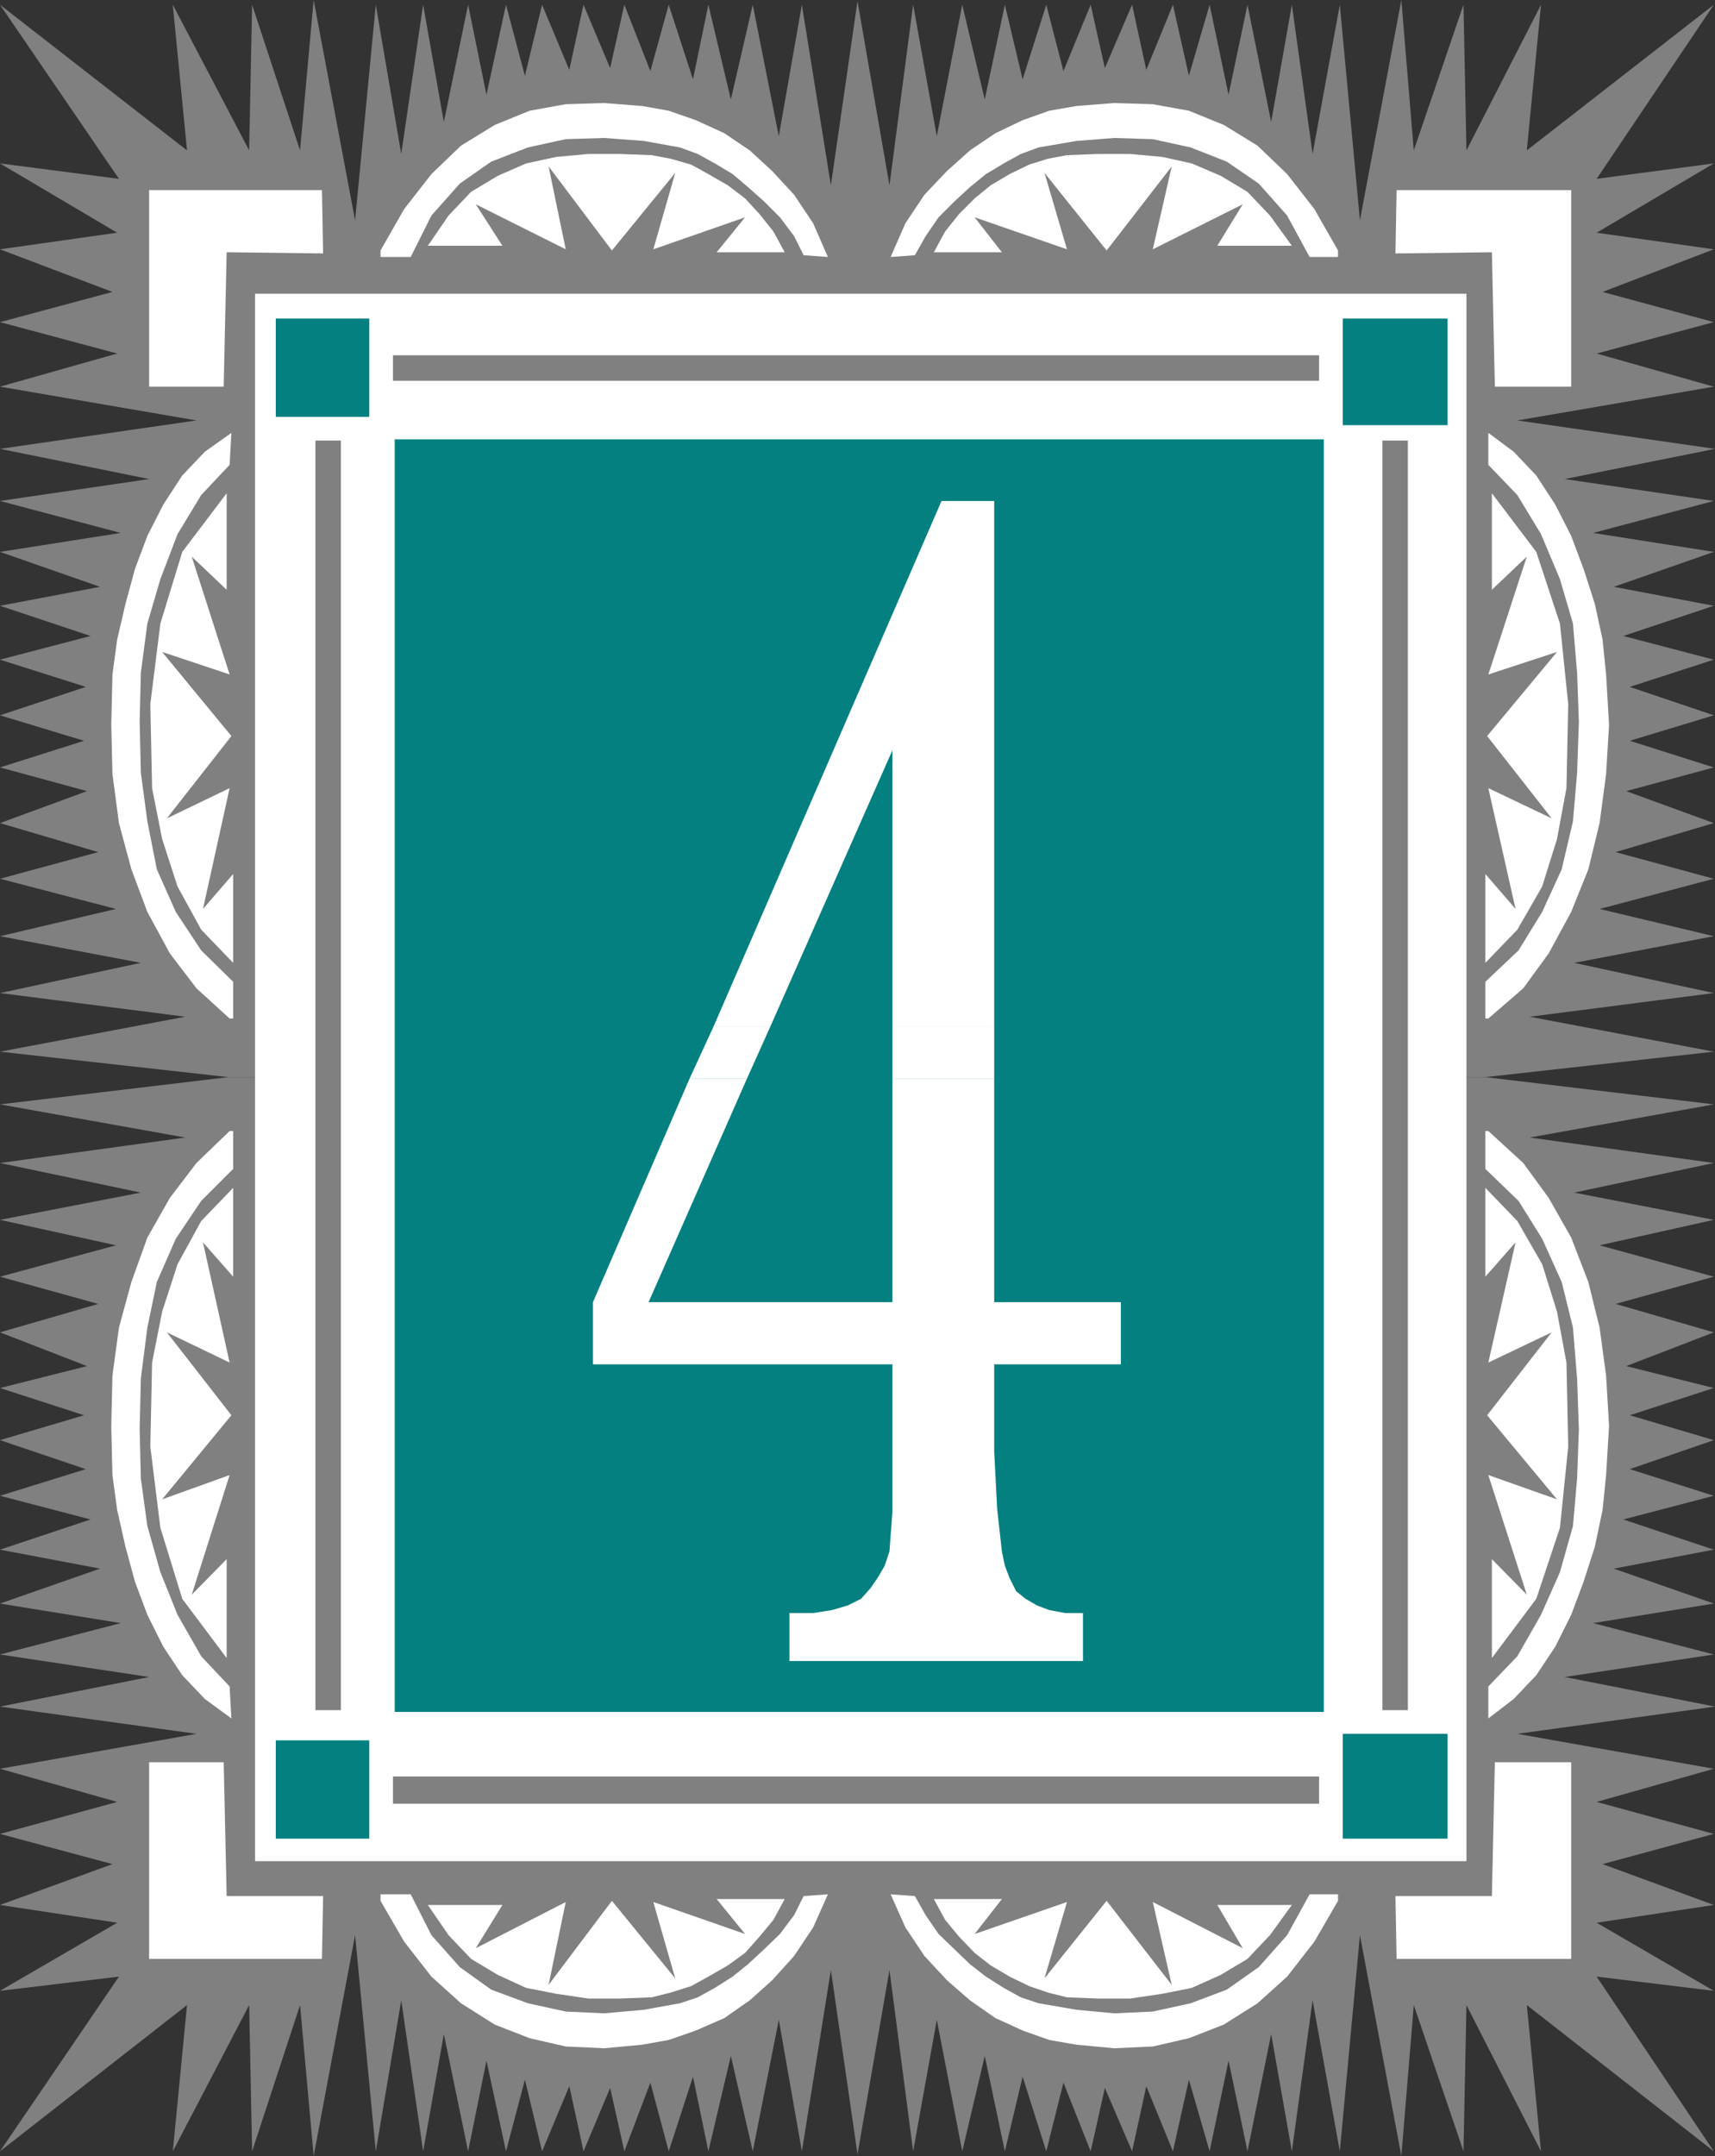
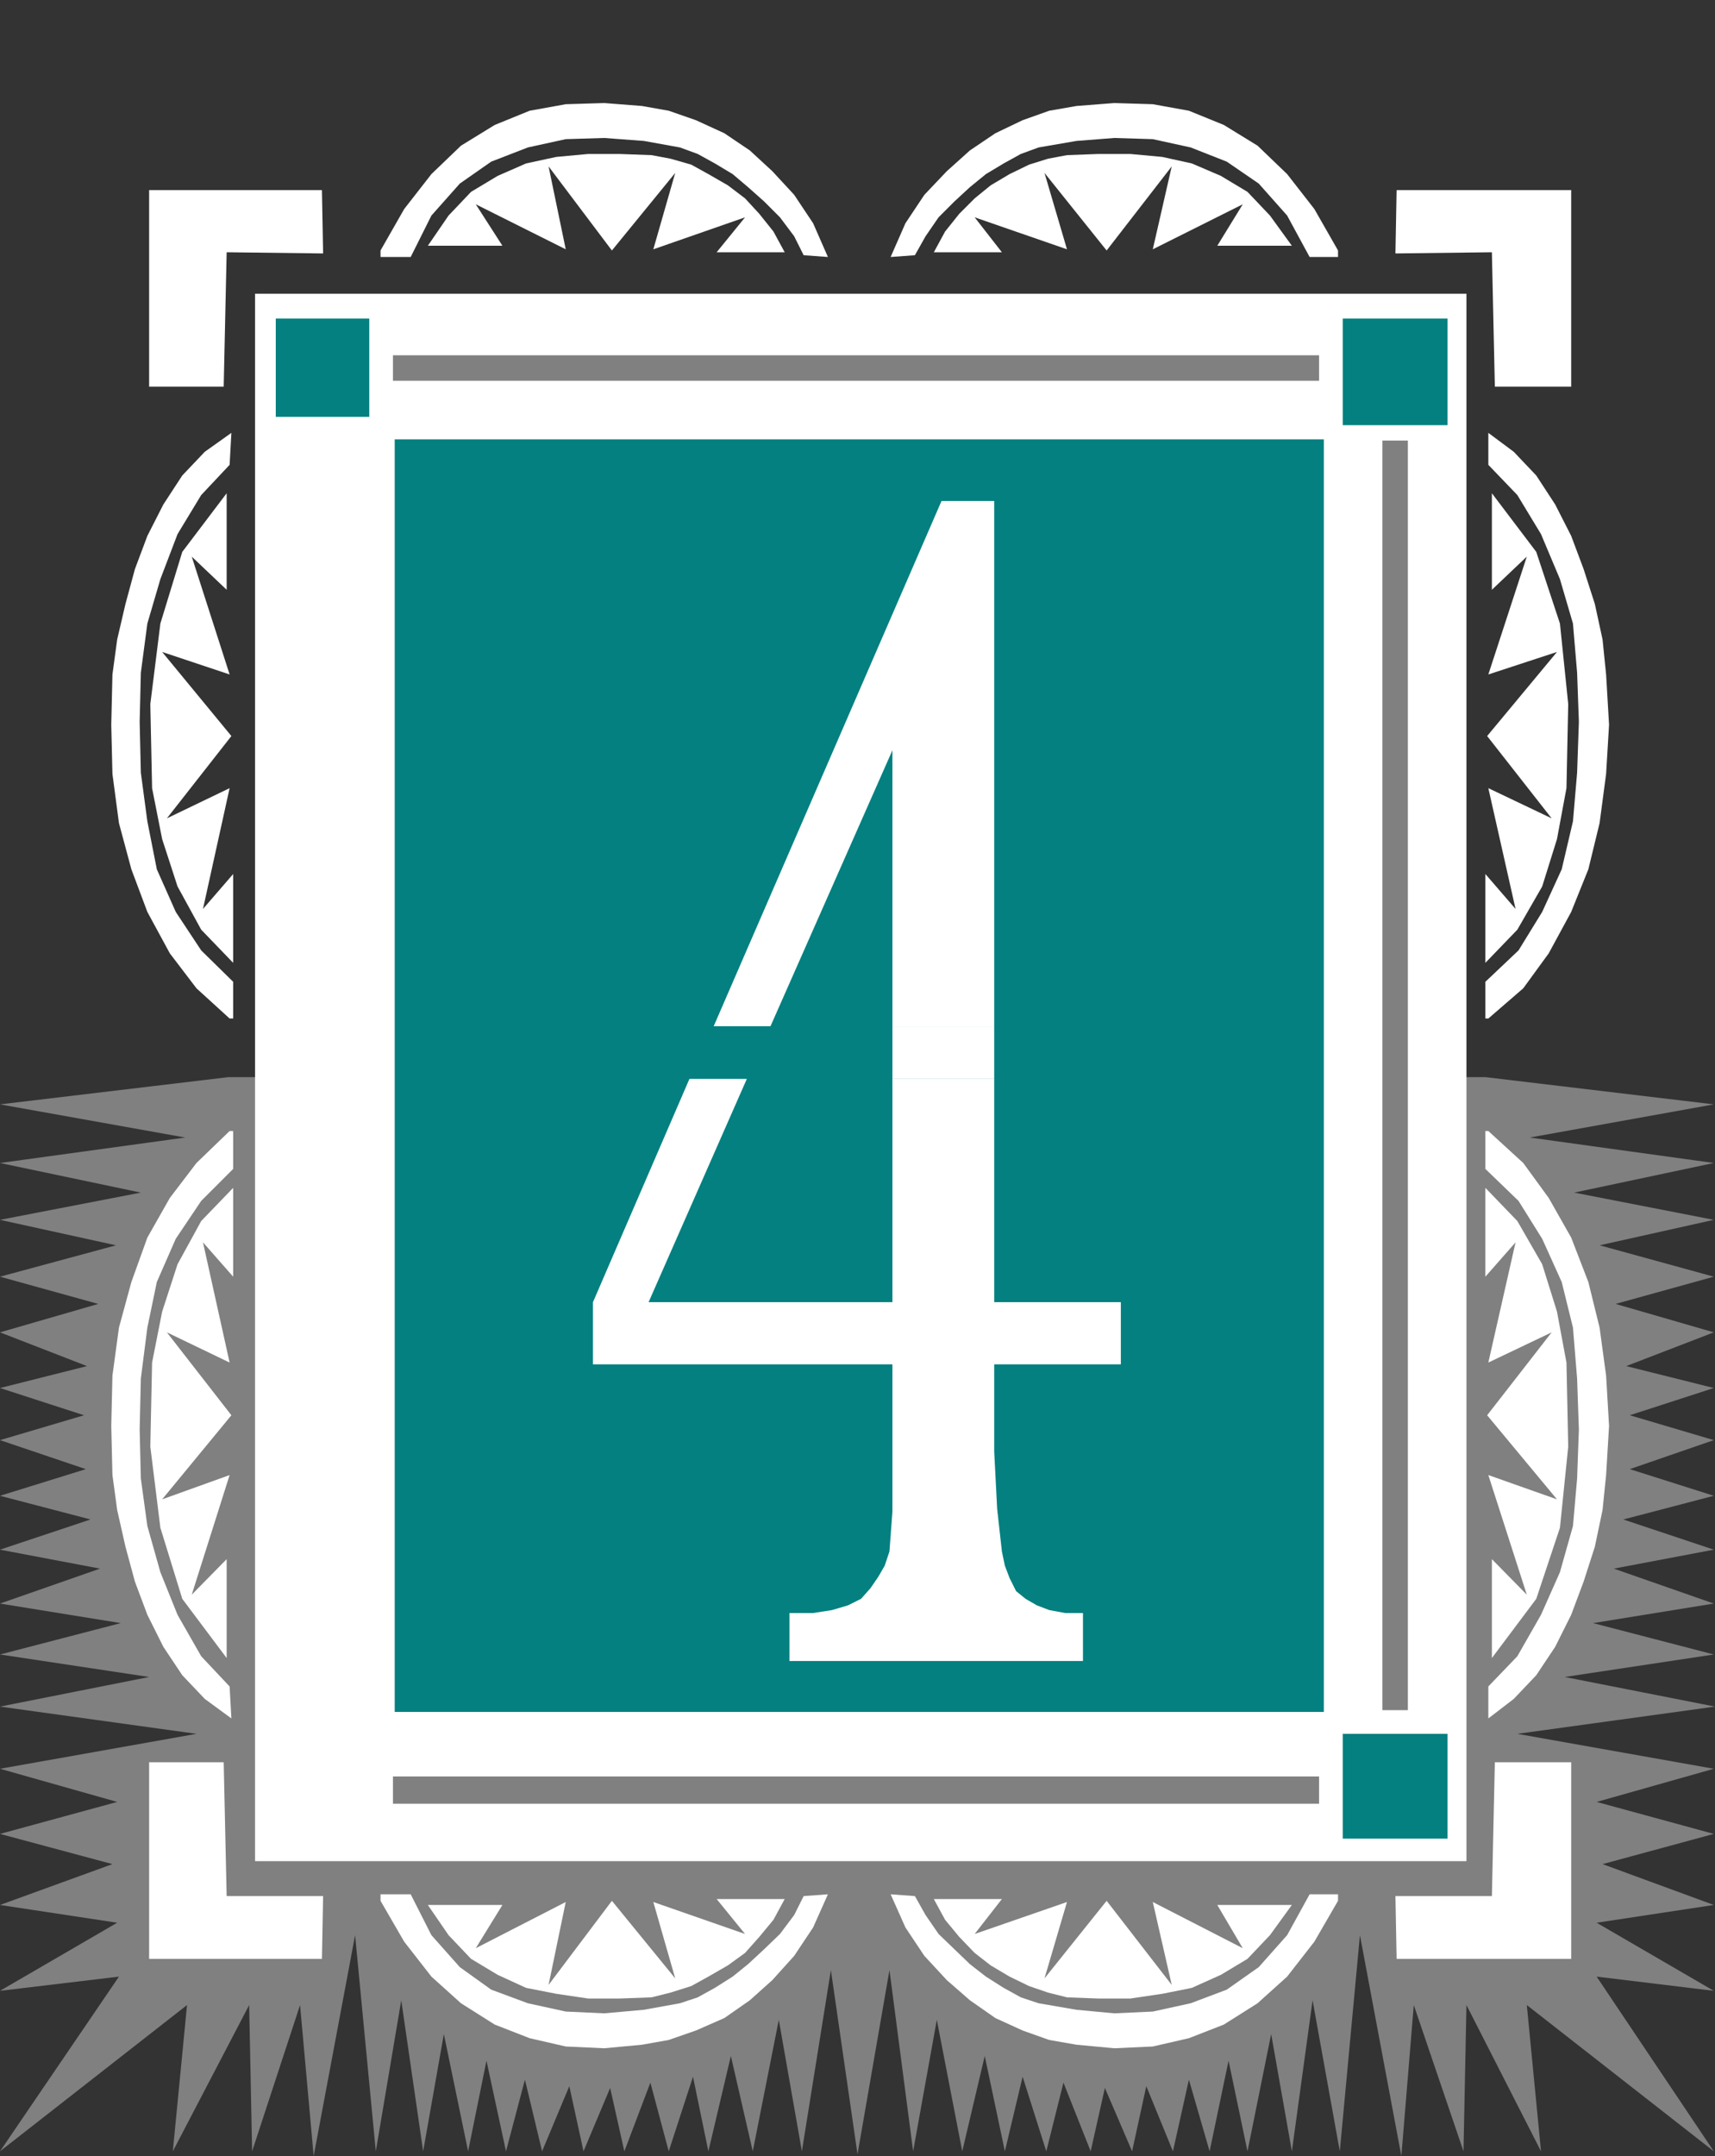
<svg xmlns="http://www.w3.org/2000/svg" xmlns:ns1="http://sodipodi.sourceforge.net/DTD/sodipodi-0.dtd" xmlns:ns2="http://www.inkscape.org/namespaces/inkscape" version="1.0" width="123.898mm" height="155.668mm" id="svg36" ns1:docname="Framed 4.wmf">
  <rect width="100%" height="100%" fill="#333333" stroke="none" />
  <ns1:namedview id="namedview36" pagecolor="#ffffff" bordercolor="#000000" borderopacity="0.25" ns2:showpageshadow="2" ns2:pageopacity="0.0" ns2:pagecheckerboard="0" ns2:deskcolor="#d1d1d1" ns2:document-units="mm" />
  <defs id="defs1">
    <pattern id="WMFhbasepattern" patternUnits="userSpaceOnUse" width="6" height="6" x="0" y="0" />
  </defs>
-   <path style="fill:#808080;fill-opacity:1;fill-rule:evenodd;stroke:none" d="m 405.579,293.934 62.372,-6.948 -50.253,-9.534 50.253,-6.464 -38.134,-8.241 38.134,-7.272 -31.186,-7.433 31.186,-8.241 -26.823,-7.272 26.823,-7.918 -23.915,-8.726 23.915,-6.464 -22.945,-7.272 22.945,-6.948 -22.945,-7.756 22.945,-7.433 -24.723,-6.464 24.723,-8.241 -27.308,-5.171 27.308,-9.534 -32.963,-5.171 32.963,-8.726 -40.719,-5.979 41.043,-8.241 -53.969,-7.756 53.646,-9.211 -31.994,-9.049 31.994,-8.564 -30.378,-8.241 30.378,-11.635 -31.994,-4.525 31.994,-18.906 -31.994,4.201 L 467.951,1.293 416.89,41.044 420.768,1.293 400.408,41.044 399.6,1.293 386.027,41.044 382.634,0 371.323,60.112 365.829,1.293 358.396,42.014 352.741,1.293 347.085,33.288 340.622,1.293 l -5.171,24.562 -5.171,-24.562 -5.655,19.391 -4.363,-19.391 -7.271,17.775 -3.878,-17.775 -7.433,17.29 L 297.802,1.293 290.369,19.391 285.683,1.293 279.219,21.653 274.372,1.293 268.878,27.147 262.738,1.293 255.789,37.166 249.326,1.293 242.863,50.578 234.137,0.323 226.866,50.578 218.948,1.293 212.646,37.166 205.536,1.293 199.558,27.147 193.418,1.293 189.216,21.653 182.591,1.293 177.582,19.391 170.472,1.293 l -3.878,17.29 -7.271,-17.29 -3.878,17.775 -7.433,-17.775 -4.686,19.391 -5.171,-19.391 -5.332,24.562 -5.009,-24.562 -6.625,31.995 L 115.533,1.293 109.555,42.014 102.607,1.293 96.951,60.112 85.64,0 81.924,41.044 68.835,1.293 68.027,41.044 47.183,1.293 51.061,41.044 0,1.293 32.479,48.801 0,44.599 31.994,63.505 0,68.03 30.701,79.664 0,87.906 31.994,96.47 0,105.519 53.646,114.73 0,122.486 40.719,130.727 0,136.706 32.963,145.432 0,150.603 27.308,160.137 0,165.308 24.723,173.549 0,180.013 23.43,187.446 0,195.202 22.945,202.15 0,209.422 23.753,215.886 0,224.612 26.823,232.53 0,239.801 31.671,248.042 0,255.476 38.457,262.747 0,270.988 50.576,277.452 0,286.986 l 62.372,6.948 z" id="path1" />
  <path style="fill:#808080;fill-opacity:1;fill-rule:evenodd;stroke:none" d="m 405.579,293.934 62.372,7.433 -50.253,9.049 50.253,6.948 -38.134,8.08 38.134,7.433 -31.186,6.948 31.186,8.564 -26.823,7.433 26.823,7.756 -23.915,9.211 23.915,5.979 -22.945,7.433 22.945,6.787 -22.945,7.918 22.945,7.272 -24.723,6.464 24.723,8.241 -27.308,5.171 27.308,9.534 -32.963,5.333 32.963,8.564 -40.719,6.14 41.043,8.08 -53.969,7.433 53.646,9.534 -31.994,9.049 31.994,8.726 -30.378,8.241 30.378,11.15 -31.994,4.848 31.994,18.583 -31.994,-3.878 31.994,47.669 -51.061,-39.913 3.878,39.913 -20.36,-39.913 -0.808,39.913 -13.573,-39.913 -3.393,41.206 -11.311,-60.273 -5.494,58.981 -7.433,-41.206 -5.655,41.206 -5.655,-31.995 -6.463,31.995 -5.171,-24.723 -5.171,24.723 -5.655,-19.553 -4.363,19.553 -7.271,-17.775 -3.878,17.775 -7.433,-17.29 -3.878,17.29 -7.433,-18.745 -4.686,18.745 -6.463,-20.36 -4.848,20.36 -5.494,-26.016 -6.14,26.016 -6.948,-35.873 -6.463,35.873 -6.463,-49.447 -8.726,50.255 -7.271,-50.255 -7.918,49.447 -6.302,-35.873 -7.11,35.873 -5.979,-26.016 -6.14,26.016 -4.201,-20.36 -6.625,20.36 -5.009,-18.745 -7.11,18.745 -3.878,-17.29 -7.271,17.29 -3.878,-17.775 -7.433,17.775 -4.686,-19.553 -5.171,19.553 -5.332,-24.723 -5.009,24.723 -6.625,-31.995 -5.655,31.995 -5.979,-41.206 -6.948,41.206 -5.655,-58.981 -11.311,60.273 -3.716,-41.206 -13.088,39.913 -0.808,-39.913 -20.844,39.913 3.878,-39.913 L 0,587.061 32.479,539.391 0,543.269 31.994,524.686 0,519.839 30.701,508.689 0,500.448 31.994,491.722 0,482.673 53.646,473.139 0,465.706 40.719,457.626 0,451.486 32.963,442.921 0,437.589 27.308,428.055 0,422.884 24.723,414.643 0,408.179 23.43,400.908 0,392.99 22.945,386.203 0,378.77 23.753,372.791 0,363.58 26.823,355.824 0,348.39 31.671,339.826 0,332.878 38.457,325.445 0,317.365 50.576,310.417 0,301.367 l 62.372,-7.433 z" id="path2" />
  <path style="fill:#ffffff;fill-opacity:1;fill-rule:evenodd;stroke:none" d="M 400.408,80.149 H 69.643 V 507.881 H 400.408 Z" id="path3" />
  <path style="fill:#048080;fill-opacity:1;fill-rule:evenodd;stroke:none" d="M 107.777,467.16 H 361.466 V 119.901 H 107.777 Z" id="path4" />
  <path style="fill:#048080;fill-opacity:1;fill-rule:evenodd;stroke:none" d="M 75.299,86.936 H 100.829 V 113.76 H 75.299 Z" id="path5" />
  <path style="fill:#ffffff;fill-opacity:1;fill-rule:evenodd;stroke:none" d="m 30.701,184.052 -0.323,13.735 0.323,13.412 1.777,13.412 3.393,12.604 4.363,11.635 6.14,11.311 7.271,9.534 9.049,8.241 h 0.97 v -10.019 l -8.726,-8.564 -6.948,-10.503 -5.171,-11.635 -2.585,-13.089 -1.777,-13.25 -0.323,-13.897 0.323,-13.412 1.777,-13.412 3.555,-12.119 4.686,-12.281 6.463,-10.665 7.756,-8.241 0.485,-8.726 -7.271,5.171 -6.14,6.464 -5.171,7.918 -4.363,8.564 -3.393,9.049 -2.585,9.534 -2.262,9.695 z" id="path6" />
  <path style="fill:#ffffff;fill-opacity:1;fill-rule:evenodd;stroke:none" d="m 175.32,28.925 -10.341,-0.808 -10.503,0.323 -9.857,1.778 -9.534,3.878 -9.21,5.656 -8.079,7.756 -7.433,9.534 -6.463,11.311 v 1.778 h 8.241 l 5.655,-11.311 7.756,-8.726 8.564,-5.979 10.018,-3.878 10.341,-2.262 10.503,-0.323 10.826,0.808 9.857,1.778 4.848,1.778 4.686,2.585 4.848,2.909 4.201,3.555 4.363,3.878 4.363,4.363 3.878,5.171 2.585,5.171 6.625,0.485 -4.04,-9.211 -5.171,-7.756 -5.979,-6.464 -6.14,-5.656 -6.948,-4.686 -7.756,-3.555 -7.433,-2.585 z" id="path7" />
  <path style="fill:#ffffff;fill-opacity:1;fill-rule:evenodd;stroke:none" d="m 177.905,42.337 5.171,0.97 5.655,1.616 4.686,2.585 5.332,3.07 4.686,3.555 3.878,4.201 3.878,4.848 3.07,5.656 h -18.582 l 7.756,-9.534 -25.046,8.726 5.979,-20.845 -17.29,21.168 -17.29,-22.946 4.686,22.623 -24.561,-12.281 7.271,11.311 h -20.36 l 5.655,-8.241 6.14,-6.464 7.271,-4.363 7.756,-3.393 8.241,-1.778 8.726,-0.808 h 8.564 z" id="path8" />
  <path style="fill:#ffffff;fill-opacity:1;fill-rule:evenodd;stroke:none" d="m 41.527,215.078 2.747,13.897 4.201,12.927 6.463,11.796 8.726,9.049 v -24.239 l -8.241,9.534 7.271,-32.965 -17.128,8.241 17.613,-22.461 -18.905,-22.946 18.421,6.14 -10.341,-32.157 9.534,9.049 V 134.605 l -12.119,15.998 -5.979,19.553 -2.747,21.976 z" id="path9" />
  <path style="fill:#ffffff;fill-opacity:1;fill-rule:evenodd;stroke:none" d="M 40.719,51.871 H 87.902 L 88.226,69.161 61.887,68.838 61.079,105.519 H 40.719 Z" id="path10" />
  <path style="fill:#ffffff;fill-opacity:1;fill-rule:evenodd;stroke:none" d="m 30.701,402.523 -0.323,-13.412 0.323,-13.735 1.777,-13.089 3.393,-12.443 4.363,-12.119 6.14,-10.827 7.271,-9.534 9.049,-8.726 h 0.97 v 10.342 l -8.726,8.726 -6.948,10.342 -5.171,11.796 -2.585,12.443 -1.777,13.897 -0.323,13.897 0.323,13.412 1.777,12.927 3.555,12.604 4.686,11.635 6.463,11.311 7.756,8.241 0.485,8.726 -7.271,-5.333 -6.14,-6.464 -5.171,-7.756 -4.363,-8.726 -3.393,-9.049 -2.585,-9.534 -2.262,-10.019 z" id="path11" />
  <path style="fill:#ffffff;fill-opacity:1;fill-rule:evenodd;stroke:none" d="m 175.32,557.974 -10.341,0.97 -10.503,-0.485 -9.857,-2.262 -9.534,-3.717 -9.21,-5.817 -8.079,-7.272 -7.433,-9.534 -6.463,-11.15 v -1.778 h 8.241 l 5.655,11.15 7.756,8.726 8.564,6.14 10.018,3.717 10.341,2.262 10.503,0.485 10.826,-0.97 9.857,-1.778 4.848,-1.616 4.686,-2.585 4.848,-3.07 4.201,-3.393 4.363,-4.04 4.363,-4.201 3.878,-5.171 2.585,-5.171 6.625,-0.485 -4.04,9.049 -5.171,7.756 -5.979,6.625 -6.14,5.494 -6.948,4.848 -7.756,3.393 -7.433,2.585 z" id="path12" />
  <path style="fill:#ffffff;fill-opacity:1;fill-rule:evenodd;stroke:none" d="m 177.905,545.047 5.171,-1.293 5.655,-1.778 4.686,-2.585 5.332,-3.07 4.686,-3.393 3.878,-4.363 3.878,-4.686 3.07,-5.656 h -18.582 l 7.756,9.534 -25.046,-8.726 5.979,20.845 -17.29,-21.168 -17.29,22.946 4.686,-22.623 -24.561,12.604 7.271,-11.796 h -20.36 l 5.655,8.241 6.14,6.464 7.271,4.363 7.756,3.555 8.241,1.616 8.726,1.293 h 8.564 z" id="path13" />
  <path style="fill:#ffffff;fill-opacity:1;fill-rule:evenodd;stroke:none" d="m 41.527,371.821 2.747,-13.897 4.201,-12.927 6.463,-11.796 8.726,-9.049 v 24.239 l -8.241,-9.372 7.271,32.803 -17.128,-8.241 17.613,22.623 -18.905,22.946 18.421,-6.625 -10.341,32.641 9.534,-9.695 v 26.986 L 49.768,436.296 43.79,416.905 41.043,394.767 Z" id="path14" />
  <path style="fill:#ffffff;fill-opacity:1;fill-rule:evenodd;stroke:none" d="m 40.719,534.543 h 47.183 l 0.323,-17.129 H 61.887 L 61.079,480.895 H 40.719 Z" id="path15" />
  <path style="fill:#ffffff;fill-opacity:1;fill-rule:evenodd;stroke:none" d="m 438.542,184.052 0.808,13.735 -0.808,13.412 -1.777,13.412 -3.07,12.604 -4.686,11.635 -6.14,11.311 -6.948,9.534 -9.534,8.241 h -0.808 v -10.019 l 9.049,-8.564 6.463,-10.503 5.332,-11.635 3.07,-13.089 1.131,-13.25 0.485,-13.897 -0.485,-13.412 -1.131,-13.412 -3.555,-12.119 -5.171,-12.281 -6.463,-10.665 -7.918,-8.241 v -8.726 l 6.948,5.171 6.14,6.464 5.171,7.918 4.363,8.564 3.393,9.049 3.07,9.534 2.101,9.695 z" id="path16" />
  <path style="fill:#ffffff;fill-opacity:1;fill-rule:evenodd;stroke:none" d="m 293.924,28.925 10.341,-0.808 10.503,0.323 9.857,1.778 9.534,3.878 9.21,5.656 8.079,7.756 7.433,9.534 6.463,11.311 v 1.778 h -7.756 l -6.14,-11.311 -7.756,-8.726 -8.726,-5.979 -9.857,-3.878 -10.341,-2.262 -10.503,-0.323 -10.341,0.808 -10.341,1.778 -4.848,1.778 -4.686,2.585 -4.848,2.909 -4.363,3.555 -4.201,3.878 -4.363,4.363 -3.555,5.171 -2.909,5.171 -6.625,0.485 4.04,-9.211 5.171,-7.756 6.14,-6.464 6.302,-5.656 6.948,-4.686 7.433,-3.555 7.271,-2.585 z" id="path17" />
  <path style="fill:#ffffff;fill-opacity:1;fill-rule:evenodd;stroke:none" d="m 291.338,42.337 -5.171,0.97 -5.171,1.616 -5.332,2.585 -5.171,3.07 -4.363,3.555 -4.201,4.201 -3.878,4.848 -3.07,5.656 h 18.582 l -7.433,-9.534 25.207,8.726 -6.14,-20.845 16.966,21.168 17.774,-22.946 -5.171,22.623 24.561,-12.281 -6.948,11.311 h 20.36 l -5.979,-8.241 -6.14,-6.464 -7.271,-4.363 -7.918,-3.393 -8.079,-1.778 -8.726,-0.808 h -8.726 z" id="path18" />
  <path style="fill:#ffffff;fill-opacity:1;fill-rule:evenodd;stroke:none" d="m 427.716,215.078 -2.585,13.897 -4.04,12.927 -6.787,11.796 -8.726,9.049 v -24.239 l 8.241,9.534 -7.433,-32.965 17.29,8.241 -17.613,-22.461 19.067,-22.946 -18.744,6.14 10.503,-32.157 -9.534,9.049 V 134.605 l 12.119,15.998 6.463,19.553 2.262,21.976 z" id="path19" />
  <path style="fill:#ffffff;fill-opacity:1;fill-rule:evenodd;stroke:none" d="M 429.009,51.871 H 381.341 l -0.323,17.29 26.338,-0.323 0.808,36.681 h 20.845 z" id="path20" />
  <path style="fill:#ffffff;fill-opacity:1;fill-rule:evenodd;stroke:none" d="m 438.542,402.523 0.808,-13.412 -0.808,-13.735 -1.777,-13.089 -3.07,-12.443 -4.686,-12.119 -6.14,-10.827 -6.948,-9.534 -9.534,-8.726 h -0.808 v 10.342 l 9.049,8.726 6.463,10.342 5.332,11.796 3.07,12.443 1.131,13.897 0.485,13.897 -0.485,13.412 -1.131,12.927 -3.555,12.604 -5.171,11.635 -6.463,11.311 -7.918,8.241 v 8.726 l 6.948,-5.333 6.14,-6.464 5.171,-7.756 4.363,-8.726 3.393,-9.049 3.07,-9.534 2.101,-10.019 z" id="path21" />
  <path style="fill:#ffffff;fill-opacity:1;fill-rule:evenodd;stroke:none" d="m 293.924,557.974 10.341,0.97 10.503,-0.485 9.857,-2.262 9.534,-3.717 9.21,-5.817 8.079,-7.272 7.433,-9.534 6.463,-11.15 v -1.778 h -7.756 l -6.14,11.15 -7.756,8.726 -8.726,6.14 -9.857,3.717 -10.341,2.262 -10.503,0.485 -10.341,-0.97 -10.341,-1.778 -4.848,-1.616 -4.686,-2.585 -4.848,-3.07 -4.363,-3.393 -4.201,-4.04 -4.363,-4.201 -3.555,-5.171 -2.909,-5.171 -6.625,-0.485 4.04,9.049 5.171,7.756 6.14,6.625 6.302,5.494 6.948,4.848 7.433,3.393 7.271,2.585 z" id="path22" />
  <path style="fill:#ffffff;fill-opacity:1;fill-rule:evenodd;stroke:none" d="m 291.338,545.047 -5.171,-1.293 -5.171,-1.778 -5.332,-2.585 -5.171,-3.07 -4.363,-3.393 -4.201,-4.363 -3.878,-4.686 -3.07,-5.656 h 18.582 l -7.433,9.534 25.207,-8.726 -6.14,20.845 16.966,-21.168 17.774,22.946 -5.171,-22.623 24.561,12.604 -6.948,-11.796 h 20.36 l -5.979,8.241 -6.14,6.464 -7.271,4.363 -7.918,3.555 -8.079,1.616 -8.726,1.293 h -8.726 z" id="path23" />
  <path style="fill:#ffffff;fill-opacity:1;fill-rule:evenodd;stroke:none" d="m 427.716,371.821 -2.585,-13.897 -4.04,-12.927 -6.787,-11.796 -8.726,-9.049 v 24.239 l 8.241,-9.372 -7.433,32.803 17.29,-8.241 -17.613,22.623 19.067,22.946 -18.744,-6.625 10.503,32.641 -9.534,-9.695 v 26.986 l 12.119,-16.159 6.463,-19.391 2.262,-22.138 z" id="path24" />
  <path style="fill:#ffffff;fill-opacity:1;fill-rule:evenodd;stroke:none" d="M 429.009,534.543 H 381.341 l -0.323,-17.129 h 26.338 l 0.808,-36.52 h 20.845 z" id="path25" />
-   <path style="fill:#048080;fill-opacity:1;fill-rule:evenodd;stroke:none" d="M 75.299,474.916 H 100.829 v 26.824 H 75.299 Z" id="path26" />
  <path style="fill:#048080;fill-opacity:1;fill-rule:evenodd;stroke:none" d="m 366.637,86.936 h 28.601 v 29.086 h -28.601 z" id="path27" />
  <path style="fill:#048080;fill-opacity:1;fill-rule:evenodd;stroke:none" d="m 366.637,473.139 h 28.601 v 28.602 h -28.601 z" id="path28" />
  <path style="fill:#808080;fill-opacity:1;fill-rule:evenodd;stroke:none" d="m 107.293,492.207 v -7.433 h 252.881 v 7.433 z" id="path29" />
  <path style="fill:#808080;fill-opacity:1;fill-rule:evenodd;stroke:none" d="m 107.293,103.903 v -6.948 h 252.881 v 6.948 z" id="path30" />
  <path style="fill:#808080;fill-opacity:1;fill-rule:evenodd;stroke:none" d="m 377.463,120.224 h 6.948 v 346.451 h -6.948 z" id="path31" />
-   <path style="fill:#808080;fill-opacity:1;fill-rule:evenodd;stroke:none" d="m 86.125,120.224 h 6.948 v 346.451 h -6.948 z" id="path32" />
  <path style="fill:#ffffff;fill-opacity:1;fill-rule:evenodd;stroke:none" d="m 194.872,280.037 62.21,-143.331 h 14.381 V 280.037 H 243.671 V 204.736 L 210.384,280.037 Z" id="path33" />
-   <path style="fill:#ffffff;fill-opacity:1;fill-rule:evenodd;stroke:none" d="m 188.247,294.419 6.625,-14.382 H 210.384 l -6.463,14.382 z" id="path34" />
  <path style="fill:#ffffff;fill-opacity:1;fill-rule:evenodd;stroke:none" d="m 243.671,294.419 v -14.382 h 27.793 v 14.382 z" id="path35" />
  <path style="fill:#ffffff;fill-opacity:1;fill-rule:evenodd;stroke:none" d="m 188.247,294.419 -26.338,60.92 v 16.967 h 81.762 v 24.562 15.674 l -0.808,10.827 -1.293,3.878 -1.777,3.07 -2.101,3.07 -2.585,2.909 -3.555,1.778 -4.363,1.293 -5.171,0.808 h -6.463 v 13.089 h 80.146 v -13.089 h -4.848 l -4.363,-0.808 -3.393,-1.293 -3.07,-1.778 -2.585,-2.101 -1.777,-3.555 -1.293,-3.393 -0.808,-3.878 -1.293,-11.635 -0.808,-15.674 v -23.754 h 34.579 v -16.967 h -34.579 v -60.92 h -27.793 v 60.92 h -66.573 l 26.823,-60.92 z" id="path36" />
</svg>